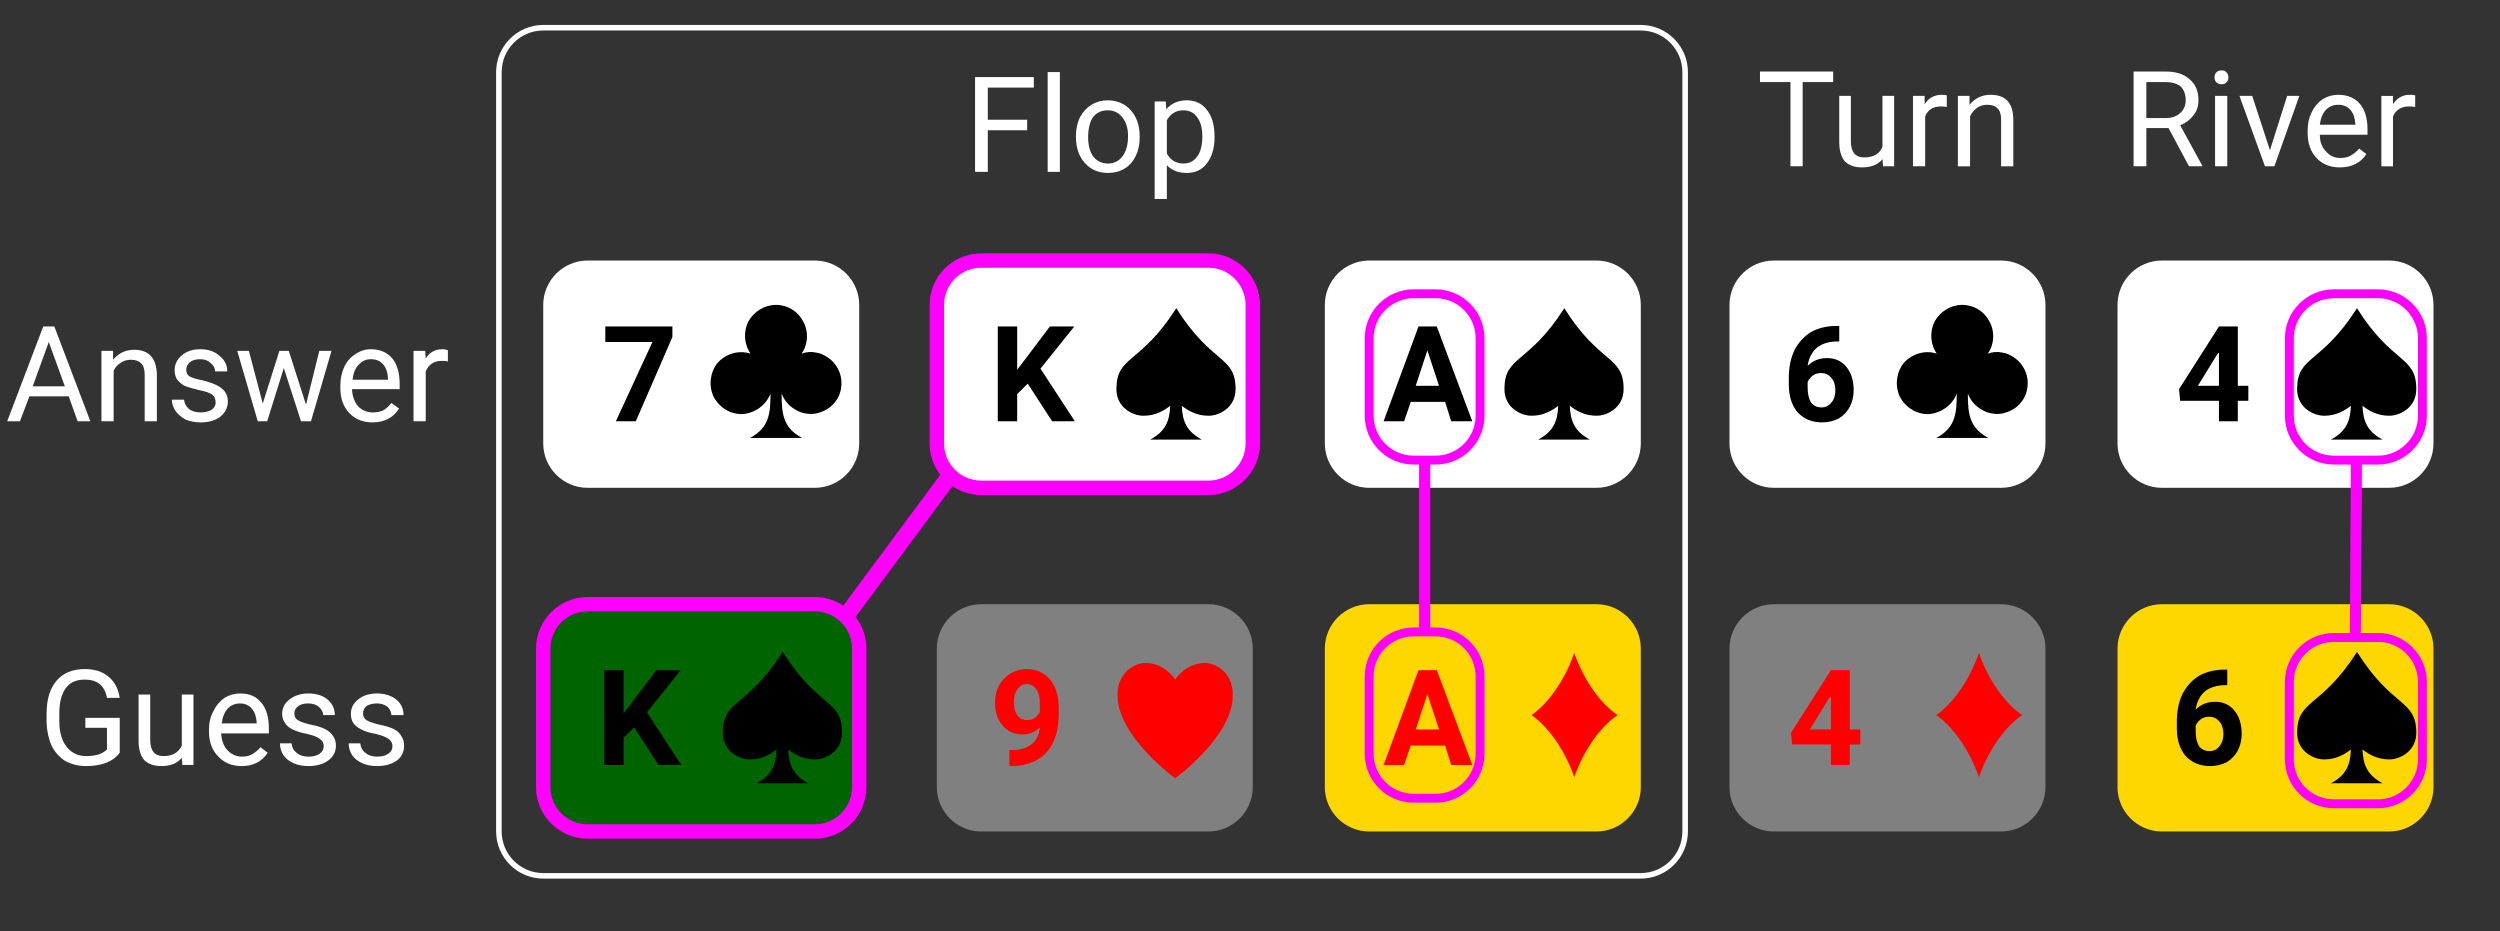
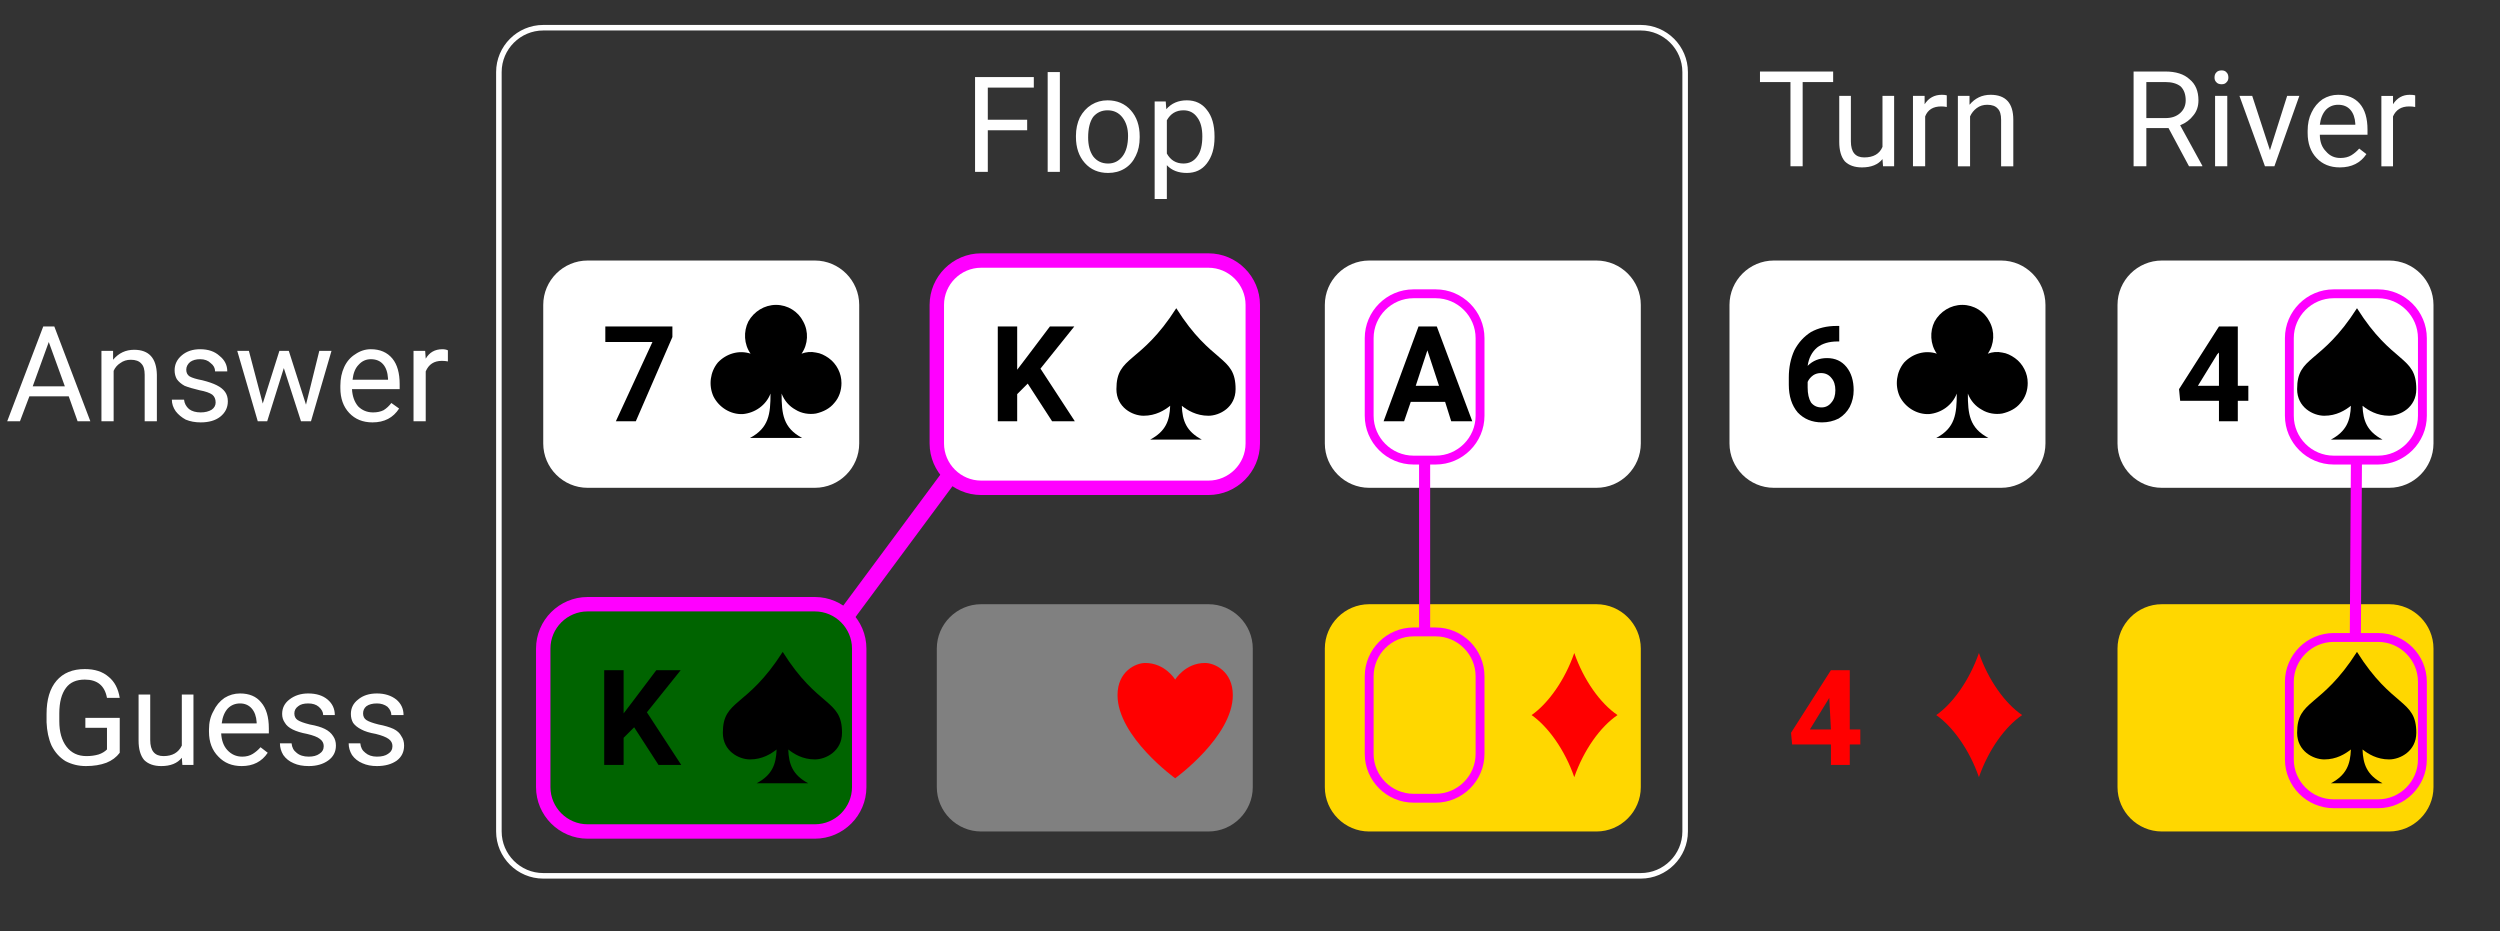
<svg xmlns="http://www.w3.org/2000/svg" version="1.2" viewBox="0 0 451 168" width="451" height="168">
  <rect x="0" y="0" width="451" height="168" fill="#333333" stroke="none" />
  <title>help1-svg</title>
  <style>
		.s0 { fill: #ffffff } 
		.s1 { fill: #006400 } 
		.s2 { fill: #808080 } 
		.s3 { fill: #ffd700 } 
		.s4 { fill: none;stroke: #ffffff } 
		.s5 { fill: #ff0000 } 
		.s6 { fill: #000000 } 
		.s7 { fill: none;stroke: #ff00ff;stroke-width: 2.6 } 
		.s8 { fill: #ff00ff } 
		.s9 { fill: none;stroke: #ff00ff;stroke-width: 1.6 } 
	</style>
  <path id="Answer" class="s0" aria-label="Answer" d="m14 76l-1.6-4.5h-7.1l-1.7 4.5h-2.3l6.5-17.1h2l6.5 17.1zm-5.2-14.3l-2.9 8h5.8zm9.5 1.6h2.1v1.6q1.5-1.8 3.8-1.8 4 0 4.1 4.5v8.4h-2.2v-8.4q0-1.4-0.6-2-0.6-0.7-1.9-0.7-1.1 0-1.9 0.6-0.8 0.5-1.2 1.4v9.1h-2.2zm20.6 9.3q0-0.9-0.6-1.4-0.7-0.5-2.3-0.8-1.7-0.4-2.7-0.8-0.9-0.5-1.4-1.2-0.4-0.7-0.4-1.6 0-1.6 1.3-2.7 1.3-1.1 3.3-1.1 2.2 0 3.5 1.2 1.4 1.1 1.4 2.8h-2.2q0-0.9-0.8-1.5-0.7-0.7-1.9-0.7-1.1 0-1.8 0.5-0.7 0.6-0.7 1.4 0 0.8 0.6 1.2 0.7 0.4 2.3 0.7 1.6 0.4 2.6 0.9 1 0.5 1.5 1.2 0.5 0.7 0.5 1.7 0 1.7-1.4 2.8-1.3 1-3.5 1-1.5 0-2.7-0.5-1.1-0.6-1.8-1.5-0.7-1-0.7-2.1h2.2q0.1 1 0.9 1.7 0.8 0.6 2.1 0.6 1.2 0 2-0.5 0.7-0.5 0.7-1.3zm13.2-9.3l3.1 9.7 2.4-9.7h2.2l-3.7 12.7h-1.8l-3.1-9.6-3 9.6h-1.7l-3.7-12.7h2.1l2.5 9.5 3-9.5zm15.1 12.9q-2.6 0-4.2-1.7-1.6-1.7-1.6-4.5v-0.4q0-1.9 0.7-3.4 0.7-1.5 2-2.3 1.3-0.9 2.8-0.9 2.5 0 3.9 1.7 1.3 1.6 1.3 4.6v0.9h-8.6q0.1 1.9 1.1 3.1 1.1 1.1 2.7 1.1 1.1 0 1.9-0.4 0.8-0.5 1.4-1.3l1.4 1q-1.6 2.5-4.8 2.5zm-0.3-11.4q-1.3 0-2.2 1-0.9 0.9-1.1 2.7h6.4v-0.2q-0.1-1.7-0.9-2.6-0.8-0.9-2.2-0.9zm13.9-1.6v2q-0.5-0.1-1.1-0.1-2.1 0-2.9 1.9v9h-2.2v-12.7h2.1l0.1 1.4q1-1.7 3-1.7 0.6 0 1 0.2z" />
  <path id="Guess" class="s0" aria-label="Guess" d="m21.6 129.5v6.3q-0.9 1.2-2.4 1.8-1.6 0.6-3.7 0.6-2 0-3.7-0.9-1.6-1-2.5-2.8-0.8-1.8-0.9-4.2v-1.5q0-3.9 1.8-6 1.8-2.1 5.1-2.1 2.7 0 4.3 1.4 1.6 1.3 2 3.8h-2.3q-0.6-3.3-4-3.3-2.3 0-3.4 1.5-1.2 1.6-1.2 4.6v1.4q0 2.9 1.3 4.6 1.3 1.7 3.6 1.7 1.2 0 2.2-0.3 0.9-0.3 1.5-0.9v-3.9h-3.9v-1.8zm11.3 8.5l-0.1-1.3q-1.2 1.5-3.7 1.5-2 0-3.1-1.1-1-1.2-1-3.5v-8.3h2.1v8.2q0 2.9 2.4 2.9 2.4 0 3.3-1.9v-9.2h2.1v12.7zm10.7 0.2q-2.6 0-4.2-1.7-1.7-1.7-1.7-4.5v-0.4q0-1.9 0.8-3.3 0.7-1.5 2-2.4 1.3-0.8 2.8-0.8 2.5 0 3.8 1.6 1.4 1.6 1.4 4.7v0.9h-8.6q0.1 1.9 1.1 3 1.1 1.2 2.7 1.2 1.1 0 1.9-0.5 0.8-0.5 1.4-1.2l1.3 1q-1.6 2.4-4.7 2.4zm-0.3-11.3q-1.3 0-2.2 0.9-0.9 1-1.1 2.7h6.3v-0.2q-0.1-1.6-0.9-2.5-0.8-0.9-2.1-0.9zm15.1 7.7q0-0.8-0.7-1.3-0.6-0.5-2.3-0.9-1.6-0.3-2.6-0.8-1-0.5-1.4-1.2-0.5-0.7-0.5-1.6 0-1.6 1.3-2.6 1.4-1.1 3.4-1.1 2.2 0 3.5 1.1 1.3 1.1 1.3 2.8h-2.1q0-0.8-0.8-1.5-0.7-0.6-1.9-0.6-1.2 0-1.8 0.5-0.7 0.5-0.7 1.3 0 0.8 0.6 1.2 0.6 0.4 2.2 0.8 1.7 0.3 2.7 0.8 1 0.5 1.5 1.3 0.5 0.7 0.5 1.7 0 1.7-1.4 2.7-1.4 1-3.5 1-1.6 0-2.7-0.5-1.2-0.5-1.9-1.5-0.6-1-0.6-2.1h2.1q0.1 1.1 0.9 1.7 0.8 0.7 2.2 0.7 1.2 0 1.9-0.5 0.8-0.5 0.8-1.4zm12.4 0q0-0.8-0.7-1.3-0.7-0.5-2.3-0.9-1.7-0.3-2.6-0.8-1-0.5-1.5-1.2-0.4-0.7-0.4-1.6 0-1.6 1.3-2.6 1.3-1.1 3.4-1.1 2.1 0 3.5 1.1 1.3 1.1 1.3 2.8h-2.2q0-0.8-0.7-1.5-0.8-0.6-1.9-0.6-1.2 0-1.9 0.5-0.6 0.5-0.6 1.3 0 0.8 0.6 1.2 0.6 0.4 2.2 0.8 1.6 0.3 2.7 0.8 1 0.5 1.4 1.3 0.5 0.7 0.5 1.7 0 1.7-1.3 2.7-1.4 1-3.6 1-1.5 0-2.6-0.5-1.2-0.5-1.9-1.5-0.6-1-0.6-2.1h2.1q0.1 1.1 0.9 1.7 0.8 0.7 2.1 0.7 1.3 0 2-0.5 0.8-0.5 0.8-1.4z" />
  <path id="Shape 1" class="s0" d="m98 55c0-4.4 3.6-8 8-8h41c4.4 0 8 3.6 8 8v25c0 4.4-3.6 8-8 8h-41c-4.4 0-8-3.6-8-8z" />
  <path id="Shape 1 copy 3" class="s0" d="m312 55c0-4.4 3.6-8 8-8h41c4.4 0 8 3.6 8 8v25c0 4.4-3.6 8-8 8h-41c-4.4 0-8-3.6-8-8z" />
  <path id="Shape 1 copy 4" class="s0" d="m382 55c0-4.4 3.6-8 8-8h41c4.4 0 8 3.6 8 8v25c0 4.4-3.6 8-8 8h-41c-4.4 0-8-3.6-8-8z" />
  <path id="Shape 1 copy" class="s0" d="m169 55c0-4.4 3.6-8 8-8h41c4.4 0 8 3.6 8 8v25c0 4.4-3.6 8-8 8h-41c-4.4 0-8-3.6-8-8z" />
  <path id="Shape 1 copy 2" class="s0" d="m239 55c0-4.4 3.6-8 8-8h41c4.4 0 8 3.6 8 8v25c0 4.4-3.6 8-8 8h-41c-4.4 0-8-3.6-8-8z" />
  <path id="Shape 1 copy 5" class="s1" d="m98 117c0-4.4 3.6-8 8-8h41c4.4 0 8 3.6 8 8v25c0 4.4-3.6 8-8 8h-41c-4.4 0-8-3.6-8-8z" />
-   <path id="Shape 1 copy 6" class="s2" d="m312 117c0-4.4 3.6-8 8-8h41c4.4 0 8 3.6 8 8v25c0 4.4-3.6 8-8 8h-41c-4.4 0-8-3.6-8-8z" />
  <path id="Shape 1 copy 7" class="s3" d="m382 117c0-4.4 3.6-8 8-8h41c4.4 0 8 3.6 8 8v25c0 4.4-3.6 8-8 8h-41c-4.4 0-8-3.6-8-8z" />
  <path id="Shape 1 copy 8" class="s2" d="m169 117c0-4.4 3.6-8 8-8h41c4.4 0 8 3.6 8 8v25c0 4.4-3.6 8-8 8h-41c-4.4 0-8-3.6-8-8z" />
  <path id="Shape 1 copy 9" class="s3" d="m239 117c0-4.4 3.6-8 8-8h41c4.4 0 8 3.6 8 8v25c0 4.4-3.6 8-8 8h-41c-4.4 0-8-3.6-8-8z" />
  <path id="Shape 2" class="s4" d="m90 13c0-4.4 3.6-8 8-8h198c4.4 0 8 3.6 8 8v137c0 4.4-3.6 8-8 8h-198c-4.4 0-8-3.6-8-8z" />
  <path id="Layer" class="s5" d="m222.4 125.4c0 7.5-10.4 15-10.4 15 0 0-10.4-7.5-10.4-15 0-4.3 3.3-5.8 5-5.8 3.6 0 5.4 3 5.4 3 0 0 1.8-3 5.4-3 1.7 0 5 1.5 5 5.8z" />
  <path id="Layer" class="s6" d="m222.9 70.2c0 3.3-2.9 4.8-4.9 4.8-2.2 0-3.8-1-4.8-1.8 0.1 2.7 0.8 4.6 3.6 6.1h-9.3c2.8-1.5 3.5-3.4 3.6-6.1-1 0.8-2.6 1.8-4.8 1.8-2 0-4.9-1.5-4.9-4.8 0-6.1 4.3-4.4 10.8-14.6 6.4 10.2 10.7 8.5 10.7 14.6z" />
  <path id="Layer copy" class="s6" d="m151.9 132.2c0 3.3-2.9 4.8-4.9 4.8-2.2 0-3.8-1-4.8-1.8 0.1 2.7 0.8 4.6 3.6 6.1h-9.3c2.8-1.5 3.5-3.4 3.6-6.1-1 0.8-2.6 1.8-4.8 1.8-2 0-4.9-1.5-4.9-4.8 0-6.1 4.3-4.4 10.8-14.6 6.4 10.2 10.7 8.5 10.7 14.6z" />
  <path id="Layer copy 6" class="s6" d="m435.9 70.2c0 3.3-2.9 4.8-4.9 4.8-2.2 0-3.8-1-4.8-1.8 0.1 2.7 0.8 4.6 3.6 6.1h-9.3c2.8-1.5 3.5-3.4 3.6-6.1-1 0.8-2.6 1.8-4.8 1.8-2 0-4.9-1.5-4.9-4.8 0-6.1 4.3-4.4 10.8-14.6 6.4 10.2 10.7 8.5 10.7 14.6z" />
  <path id="Layer copy 8" class="s6" d="m435.9 132.2c0 3.3-2.9 4.8-4.9 4.8-2.2 0-3.8-1-4.8-1.8 0.1 2.7 0.8 4.6 3.6 6.1h-9.3c2.8-1.5 3.5-3.4 3.6-6.1-1 0.8-2.6 1.8-4.8 1.8-2 0-4.9-1.5-4.9-4.8 0-6.1 4.3-4.4 10.8-14.6 6.4 10.2 10.7 8.5 10.7 14.6z" />
-   <path id="Layer copy 7" class="s6" d="m292.9 70.2c0 3.3-2.9 4.8-4.9 4.8-2.2 0-3.8-1-4.8-1.8 0.1 2.7 0.8 4.6 3.6 6.1h-9.3c2.8-1.5 3.5-3.4 3.6-6.1-1 0.8-2.6 1.8-4.8 1.8-2 0-4.9-1.5-4.9-4.8 0-6.1 4.3-4.4 10.8-14.6 6.4 10.2 10.7 8.5 10.7 14.6z" />
  <path id="Layer" class="s6" d="m365.8 69.1c0 1.3-0.4 2.6-1.3 3.6-0.8 1-2 1.6-3.3 1.9-1.2 0.2-2.6 0-3.7-0.7-1.1-0.6-2-1.6-2.5-2.9 0 3.7 0.3 6.2 3.7 8h-9.4c3.4-1.8 3.7-4.3 3.7-8-0.8 2.1-2.8 3.5-5 3.7-2.2 0.1-4.3-1.2-5.3-3.2-0.9-2-0.6-4.4 0.8-6.1 1.5-1.6 3.8-2.3 5.9-1.6-1.2-1.7-1.3-4-0.4-5.8 1-1.8 2.9-3 5-3 2.1 0 4 1.2 4.9 3 1 1.8 0.9 4.1-0.3 5.8 0.8-0.3 1.7-0.4 2.6-0.2 0.8 0.1 1.6 0.5 2.3 1 0.7 0.5 1.3 1.2 1.7 2 0.4 0.8 0.6 1.6 0.6 2.5z" />
  <path id="Layer copy 5" class="s6" d="m151.8 69.1c0 1.3-0.4 2.6-1.3 3.6-0.8 1-2 1.6-3.3 1.9-1.2 0.2-2.6 0-3.7-0.7-1.1-0.6-2-1.6-2.5-2.9 0 3.7 0.3 6.2 3.7 8h-9.4c3.4-1.8 3.7-4.3 3.7-8-0.8 2.1-2.8 3.5-5 3.7-2.2 0.1-4.3-1.2-5.3-3.2-0.9-2-0.6-4.4 0.8-6.1 1.5-1.6 3.8-2.3 5.9-1.6-1.2-1.7-1.3-4-0.4-5.8 1-1.8 2.9-3 5-3 2.1 0 4 1.2 4.9 3 1 1.8 0.9 4.1-0.3 5.8 0.8-0.3 1.7-0.4 2.6-0.2 0.8 0.1 1.6 0.5 2.3 1 0.7 0.5 1.3 1.2 1.7 2 0.4 0.8 0.6 1.6 0.6 2.5z" />
  <path id="Layer copy 2" class="s5" d="m364.8 129c-3.1 2.1-6.1 6.3-7.8 11.2-1.7-4.9-4.7-9.1-7.7-11.2 3-2.1 6-6.3 7.7-11.2 1.7 4.9 4.7 9.1 7.8 11.2z" />
  <path id="Layer copy 3" class="s5" d="m291.8 129c-3.1 2.1-6.1 6.3-7.8 11.2-1.7-4.9-4.7-9.1-7.7-11.2 3-2.1 6-6.3 7.7-11.2 1.7 4.9 4.7 9.1 7.8 11.2z" />
  <path id="7" class="s6" d="m121.3 58.9v1.9l-6.6 15.2h-3.6l6.6-14.3h-8.5v-2.8z" />
  <path id="K" class="s6" d="m189.8 76l-4.4-6.8-1.9 1.9v4.9h-3.5v-17.1h3.5v7.8l1.6-2.1 4.3-5.7h4.4l-6.1 7.6 6.2 9.5z" />
  <path id="K" class="s6" d="m118.8 138l-4.4-6.8-1.9 1.9v4.9h-3.5v-17.1h3.5v7.8l1.6-2.1 4.3-5.7h4.4l-6.1 7.6 6.2 9.5z" />
-   <path id="9" fill-rule="evenodd" class="s5" d="m187.6 131.2q-1.3 1.3-3.1 1.3-2.3 0-3.6-1.6-1.4-1.5-1.4-4.2 0-1.6 0.7-3 0.8-1.4 2.1-2.2 1.3-0.8 2.9-0.8 1.7 0 3 0.8 1.4 0.9 2.1 2.5 0.7 1.6 0.7 3.6v1.2q0 4.3-2.1 6.8-2.1 2.4-6 2.6h-0.8v-2.9h0.7q4.4-0.2 4.8-4.1zm-2.3-1.3q0.8 0 1.4-0.4 0.6-0.5 0.9-1.1v-1.3q0-1.8-0.6-2.7-0.7-1-1.8-1-1 0-1.7 1-0.6 0.9-0.6 2.3 0 1.4 0.6 2.3 0.7 0.9 1.8 0.9z" />
  <path id="A" fill-rule="evenodd" class="s6" d="m261.8 76l-1.1-3.5h-6.2l-1.2 3.5h-3.7l6.3-17.1h3.3l6.4 17.1zm-4.3-12.8l-2.1 6.4h4.2z" />
-   <path id="A" fill-rule="evenodd" class="s5" d="m261.8 138l-1.1-3.5h-6.2l-1.2 3.5h-3.7l6.3-17.1h3.3l6.4 17.1zm-4.3-12.8l-2.1 6.4h4.2z" />
-   <path id="4" fill-rule="evenodd" class="s5" d="m333.7 120.9v10.7h1.9v2.7h-1.9v3.7h-3.4v-3.7h-7l-0.2-2.1 7.2-11.3zm-3.7 5l-3.5 5.7h3.8v-6z" />
-   <path id="6" fill-rule="evenodd" class="s6" d="m401.3 120.8h0.5v2.8h-0.3q-2.3 0-3.7 1.1-1.4 1.2-1.7 3.3 1.4-1.4 3.5-1.4 2.2 0 3.5 1.6 1.3 1.6 1.3 4.2 0 1.6-0.7 3-0.7 1.3-2 2.1-1.4 0.7-3 0.7-2.7 0-4.4-1.8-1.6-1.9-1.6-5v-1.3q0-2.7 1-4.9 1.1-2.1 3-3.3 2-1.1 4.6-1.1zm-2.8 8.5q-0.8 0-1.4 0.4-0.7 0.5-1 1.2v1q0 1.7 0.6 2.7 0.7 0.9 1.9 0.9 1.1 0 1.8-0.9 0.7-0.8 0.7-2.2 0-1.4-0.7-2.2-0.7-0.9-1.9-0.9z" />
+   <path id="4" fill-rule="evenodd" class="s5" d="m333.7 120.9v10.7h1.9v2.7h-1.9v3.7h-3.4v-3.7h-7l-0.2-2.1 7.2-11.3zm-3.7 5l-3.5 5.7h3.8z" />
  <path id="Shape 3" class="s7" d="m169 55c0-4.4 3.6-8 8-8h41c4.4 0 8 3.6 8 8v25c0 4.4-3.6 8-8 8h-41c-4.4 0-8-3.6-8-8z" />
  <path id="Shape 4" class="s8" d="m153.6 112.3l-2.4-1.8 19.2-25.9 2.4 1.8z" />
  <path id="Shape 3 copy" class="s7" d="m98 117c0-4.4 3.6-8 8-8h41c4.4 0 8 3.6 8 8v25c0 4.4-3.6 8-8 8h-41c-4.4 0-8-3.6-8-8z" />
  <path id="6" fill-rule="evenodd" class="s6" d="m331.3 58.8h0.5v2.8h-0.3q-2.3 0-3.7 1.1-1.4 1.2-1.7 3.3 1.4-1.4 3.5-1.4 2.2 0 3.5 1.6 1.3 1.6 1.3 4.2 0 1.6-0.7 3-0.7 1.3-2 2.1-1.4 0.7-3 0.7-2.7 0-4.4-1.8-1.6-1.9-1.6-5v-1.3q0-2.7 1-4.9 1.1-2.1 3-3.3 2-1.1 4.6-1.1zm-2.8 8.5q-0.8 0-1.4 0.4-0.7 0.5-1 1.2v1q0 1.7 0.6 2.7 0.7 0.9 1.9 0.9 1.1 0 1.8-0.9 0.7-0.8 0.7-2.2 0-1.4-0.7-2.2-0.7-0.9-1.9-0.9z" />
  <path id="4" fill-rule="evenodd" class="s6" d="m403.7 58.9v10.7h1.9v2.7h-1.9v3.7h-3.4v-3.7h-7l-0.2-2.1 7.2-11.3zm-3.7 5l-3.5 5.7h3.8v-6z" />
  <path id="Shape 5" class="s9" d="m247 61c0-4.4 3.6-8 8-8h4c4.4 0 8 3.6 8 8v14c0 4.4-3.6 8-8 8h-4c-4.4 0-8-3.6-8-8z" />
  <path id="Shape 6" class="s9" d="m247 122c0-4.4 3.6-8 8-8h4c4.4 0 8 3.6 8 8v14c0 4.4-3.6 8-8 8h-4c-4.4 0-8-3.6-8-8z" />
  <path id="Shape 7" class="s9" d="m413 61c0-4.4 3.6-8 8-8h8c4.4 0 8 3.6 8 8v14c0 4.4-3.6 8-8 8h-8c-4.4 0-8-3.6-8-8z" />
  <path id="Shape 8" class="s9" d="m413 123c0-4.4 3.6-8 8-8h8c4.4 0 8 3.6 8 8v14c0 4.4-3.6 8-8 8h-8c-4.4 0-8-3.6-8-8z" />
  <path id="Shape 9" class="s8" d="m425.9 115.1h-2l0.2-32.1h2z" />
  <path id="Shape 10" class="s8" d="m258 114h-2v-31h2z" />
  <path id="Flop" fill-rule="evenodd" class="s0" d="m185.3 21.6v1.9h-7.1v7.5h-2.3v-17.1h10.6v1.9h-8.3v5.8zm5.9-8.6v18h-2.2v-18zm2.9 11.7v-0.2q0-1.8 0.7-3.3 0.8-1.5 2.1-2.3 1.3-0.8 2.9-0.8 2.6 0 4.2 1.8 1.6 1.8 1.6 4.7v0.2q0 1.9-0.7 3.3-0.7 1.5-2 2.3-1.3 0.8-3 0.8-2.6 0-4.2-1.8-1.6-1.8-1.6-4.7zm2.2 0.1q0 2.1 0.9 3.4 1 1.3 2.7 1.3 1.6 0 2.6-1.3 1-1.3 1-3.7 0-2-1-3.3-1-1.3-2.7-1.3-1.6 0-2.6 1.2-0.9 1.3-0.9 3.7zm22.8-0.2v0.2q0 2.9-1.4 4.7-1.3 1.7-3.6 1.7-2.3 0-3.6-1.4v6.1h-2.2v-17.6h2l0.1 1.4q1.4-1.6 3.7-1.6 2.3 0 3.6 1.7 1.4 1.7 1.4 4.8zm-2.2 0q0-2.2-0.9-3.4-0.9-1.3-2.5-1.3-2 0-3 1.8v6q1 1.8 3 1.8 1.6 0 2.5-1.3 0.9-1.2 0.9-3.6z" />
  <path id="Turn" class="s0" d="m330.7 12.9v1.9h-5.5v15.2h-2.2v-15.2h-5.5v-1.9zm9 17.1l-0.1-1.3q-1.2 1.5-3.7 1.5-2 0-3.1-1.1-1-1.2-1-3.5v-8.3h2.1v8.2q0 2.9 2.4 2.9 2.5 0 3.3-1.9v-9.2h2.1v12.7zm11.5-12.8v2.1q-0.5-0.1-1-0.1-2.2 0-2.9 1.8v9h-2.2v-12.7h2.1v1.5q1.1-1.7 3.1-1.7 0.6 0 0.9 0.1zm2 0.1h2.1v1.6q1.5-1.8 3.8-1.8 4.1 0 4.1 4.5v8.4h-2.2v-8.4q0-1.4-0.6-2-0.6-0.7-1.9-0.7-1.1 0-1.9 0.6-0.8 0.6-1.2 1.5v9h-2.2z" />
  <path id="River" fill-rule="evenodd" class="s0" d="m394.9 30l-3.7-6.9h-4v6.9h-2.3v-17.1h5.7q2.9 0 4.4 1.4 1.6 1.3 1.6 3.8 0 1.6-0.9 2.7-0.9 1.2-2.4 1.8l4 7.3v0.1zm-7.7-15.2v6.5h3.5q1.6 0 2.6-0.9 1-0.9 1-2.3 0-1.6-0.9-2.5-1-0.8-2.8-0.8zm14.6 2.5v12.7h-2.2v-12.7zm-2.3-3.3q0-0.6 0.3-0.9 0.3-0.4 1-0.4 0.6 0 0.9 0.4 0.3 0.3 0.3 0.9 0 0.5-0.3 0.8-0.3 0.4-0.9 0.4-0.7 0-1-0.4-0.3-0.3-0.3-0.8zm6.8 3.3l3.2 9.8 3.1-9.8h2.2l-4.5 12.7h-1.7l-4.6-12.7zm15.8 12.9q-2.6 0-4.2-1.7-1.6-1.7-1.6-4.5v-0.4q0-1.9 0.7-3.3 0.7-1.5 2-2.4 1.3-0.8 2.8-0.8 2.5 0 3.9 1.6 1.4 1.6 1.4 4.7v0.9h-8.6q0 1.9 1.1 3 1 1.2 2.6 1.2 1.2 0 2-0.5 0.8-0.5 1.4-1.2l1.3 1q-1.6 2.4-4.8 2.4zm-0.3-11.3q-1.3 0-2.2 0.9-0.9 1-1.1 2.7h6.4v-0.2q-0.1-1.6-0.9-2.5-0.8-0.9-2.2-0.9zm13.9 0.4q-0.5-0.1-1.1-0.1-2.1 0-2.9 1.8v9h-2.1v-12.7h2.1v1.5q1.1-1.7 3-1.7 0.7 0 1 0.1z" />
</svg>